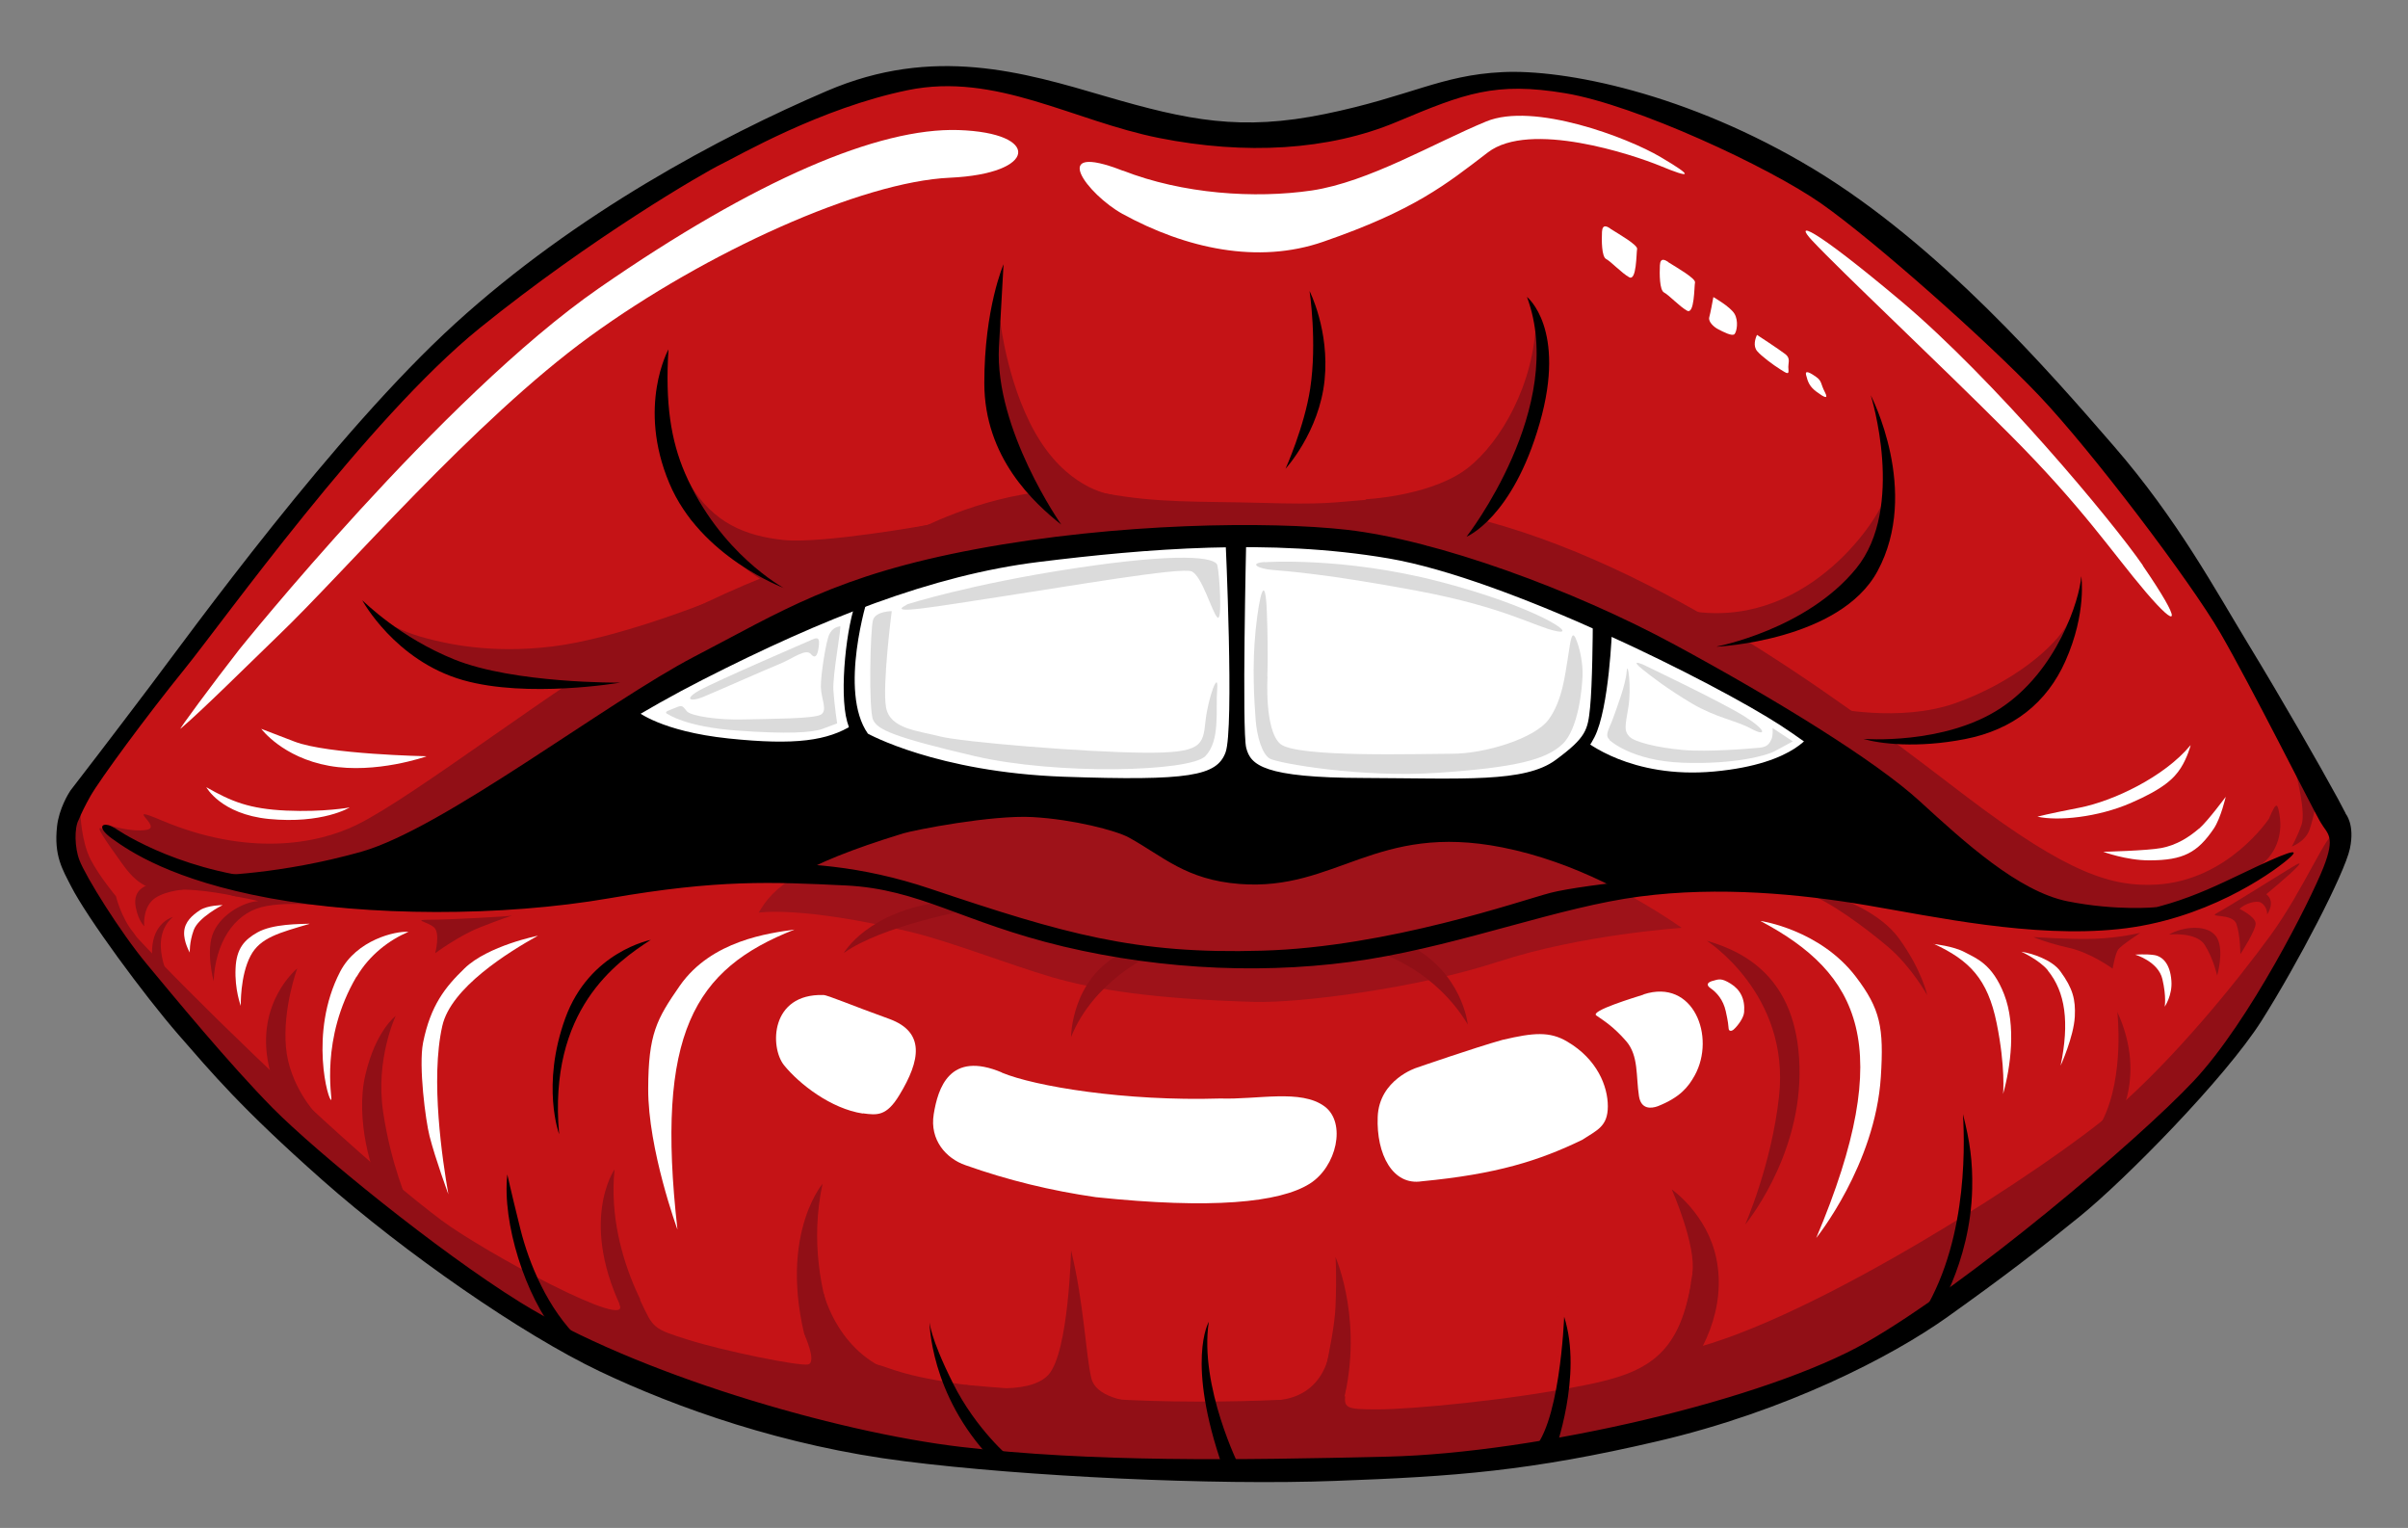
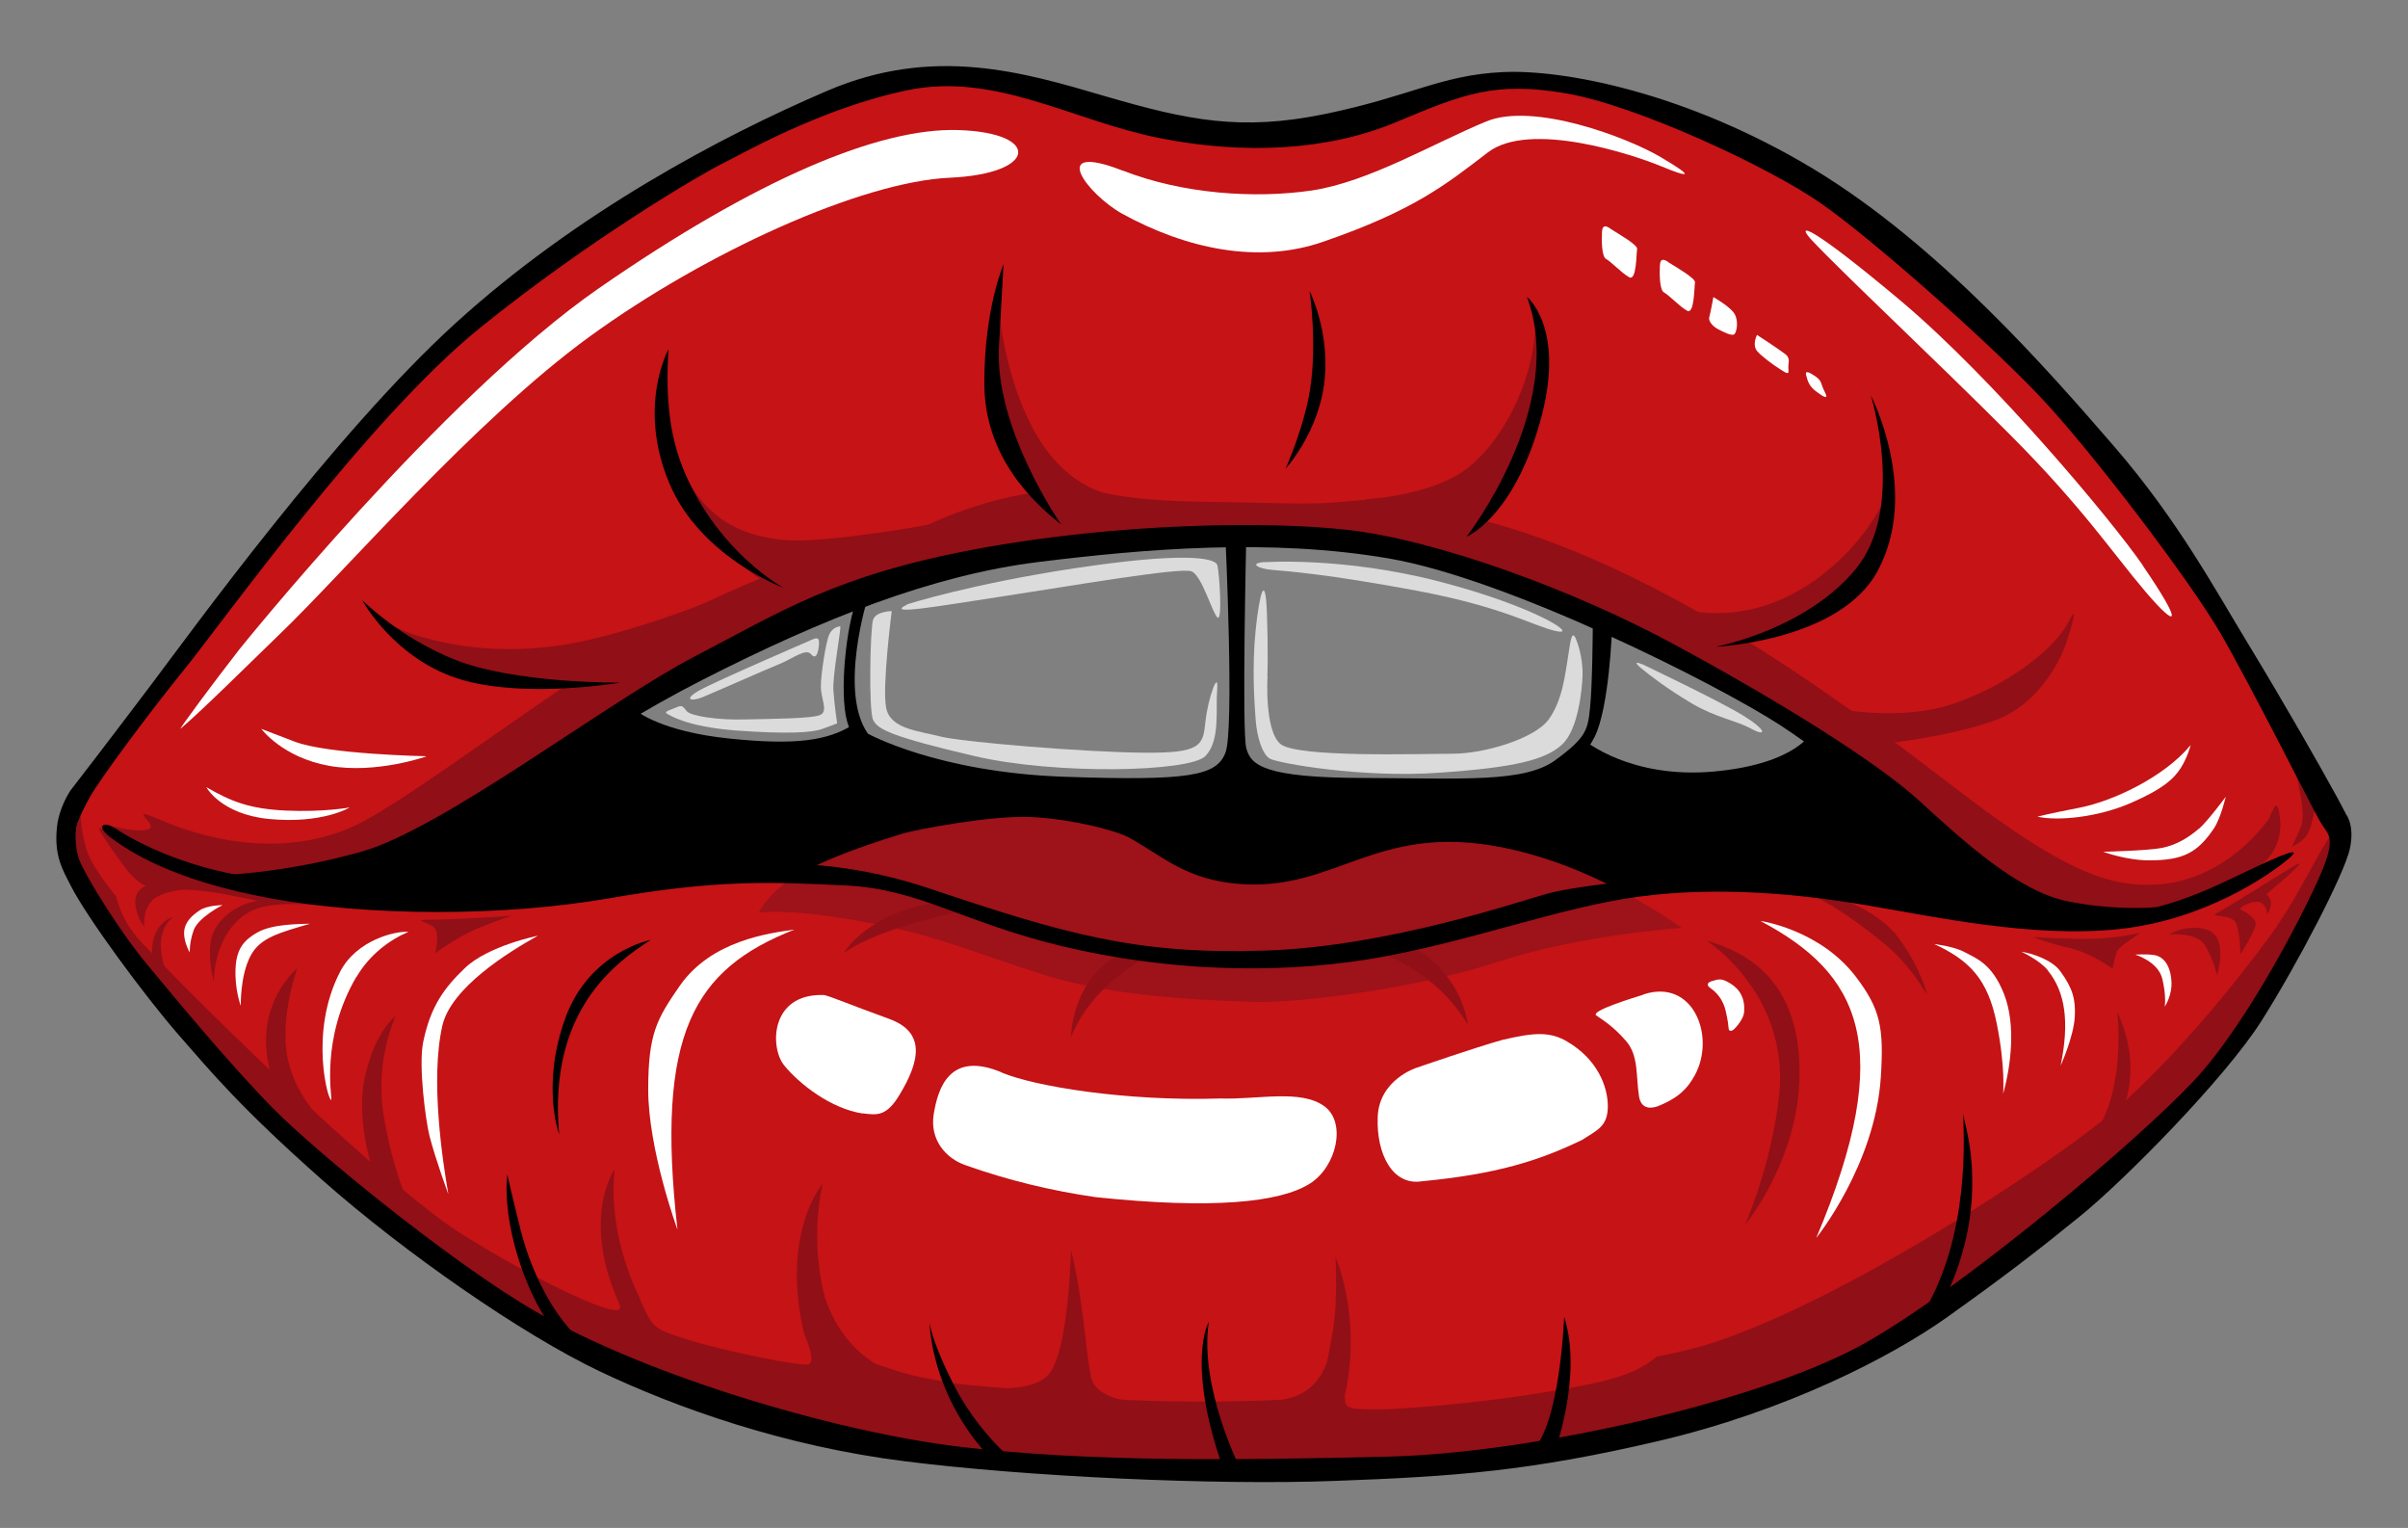
<svg xmlns="http://www.w3.org/2000/svg" version="1.1" viewBox="0 0 1152 730.8">
  <rect x="0" y="0" width="1152" height="730.8" fill="#808080" stroke="none" />
  <defs>
    <style>
      .cls-1 {
        fill: #910f16;
      }

      .cls-2 {
        fill: #fff;
      }

      .cls-3 {
        fill: #9e1219;
      }

      .cls-4 {
        fill: #c51316;
      }

      .cls-5 {
        fill: none;
      }

      .cls-6 {
        fill: #dbdbdb;
      }
    </style>
  </defs>
  <g>
    <g id="Capa_1">
      <path class="cls-4" d="M1058.5,428.8c-31,10.1-62.6,13.6-81.5,13.1-18.9-.5-89.7-14.7-117.1-16.7-27.4-2-63.1-4.5-113.1,6.9-50.1,11.4-87.7,21.6-109.3,24.1-21.6,2.4-72.5,4.1-116.5-5.3-44-9.4-85.6-29.3-117.1-31.5-31.5-2.2-79.7.3-96.2,3.2-16.5,3-35.2,11.4-111.8,9.5-76.6-1.9-112.3-19.8-125.8-23.5-13.5-3.8-13.5-53.9-13.5-53.9,0,0-21.6,28.1-23.5,37.9-1.9,9.7,8.1,31.7,17.3,46.3,9.2,14.6,60.6,73.1,66,79.6,5.4,6.5,61.6,55.1,88.2,78.2,26.6,23.1,75.2,50.6,94.7,57.9,19.5,7.3,66.7,27.5,125.6,38.4,58.9,11,141.3,10.8,141.3,10.8,0,0,91.1-2.9,141.2-4.9,50.1-2,133.7-28.7,133.7-28.7,0,0,29.6-8.5,66.4-30.1,36.8-21.6,87-65.3,87-65.3,0,0,39.5-36.5,63.7-61.5,24.1-25,58.3-100.5,58.3-100.5l4.7-12.3s-31.4,18.1-62.4,28.3Z" />
-       <path class="cls-2" d="M415.2,285.7s-74.7,26.7-95,39.7c-20.4,13-29.3,25.5-29.3,25.5,0,0,35.2,11.2,73.6,10.7,38.4-.5,48.2-8.7,48.2-8.7,0,0,37.7,16.7,65.7,19.3,28,2.6,69.8,4.1,85.9,1.9s26-13.4,26-13.4c0,0,8.1,13.1,24.2,14.4,16.1,1.3,81.7,2,105.2.2,23.5-1.8,35.4-15.9,35.4-15.9,0,0,13.6,11.6,48.5,12.2,34.9.5,44.2-2,51.7-7.6,7.4-5.6,13.5-10.4,13.5-10.4,0,0-37.4-26.8-92.2-52.1-54.8-25.3-120.2-46.5-170-46.5s-116.2,10.1-141.1,14.4c-24.9,4.3-50.4,16.2-50.4,16.2Z" />
      <path d="M299.8,338.4s-70.2,48.7-101.2,62.4c-31,13.7-70,22.5-70,22.5,0,0,61.4,15,136,5.5,74.7-9.5,103.6-12,128.8-11,25.3,1.1,70.4,17.3,70.4,17.3,0,0,41,14.8,86.4,21.8,45.5,7,120-3.9,136.1-8.7,16.1-4.7,80.1-25.7,128.5-25.7s102.6,12.4,124.2,14.6c21.6,2.2,61.2,4.1,61.2,4.1l-26-10.3s-18.1-13.4-51.9-36.6c-33.9-23.2-50.2-39.7-50.2-39.7,0,0-23.7,22.5-62.4,20-38.7-2.4-54.4-18.6-54.4-18.6,0,0-7.1,15.1-38.7,18.9-31.7,3.8-94.2-.3-94.2-.3,0,0-16.8-.5-23.8-4.9-7-4.3-9.2-5.6-9.2-5.6,0,0-6.8,10.2-28.1,11-21.4.8-84.4-1.9-106.1-6.2-21.6-4.3-42.4-16-42.4-16l-5.2-2s-21.9,8.9-48.8,8.2c-26.9-.7-52.1-14.8-52.1-14.8l-6.8-6Z" />
      <path class="cls-4" d="M104.8,423.2s40.8-3.2,72.9-13.4c32.1-10.1,130.3-81.7,130.3-81.7,0,0,81.9-41.7,147.5-59,65.7-17.3,182.4-14.6,214.9-6.5,32.5,8.1,125,48,151.4,62.4,26.3,14.4,64.2,37.2,71.4,44.4,7.2,7.2,47.3,41.4,74.1,56.9,26.7,15.5,77.9,21.1,78.8,21.1s74.9-41.1,74.9-41.1l-37-74.7s-37-63.8-50.3-79.4c-13.4-15.6-75.8-88.6-94.2-105.7-18.4-17-64.2-50.7-107.5-74.8-43.3-24.1-93.1-31.8-112.6-32.1-19.5-.4-73.2,23.5-114.7,24.2-41.5.7-116.9-23.5-140.4-26.3-23.5-2.9-75.7,10.6-139.6,47.6-64,37-105,75.8-105,75.8,0,0-59.3,60.1-78.5,81.4-19.2,21.3-102.8,138.5-102.8,138.5,0,0-1.2,20.4,7,31.3,8.1,10.8,59.5,11.2,59.5,11.2Z" />
      <path class="cls-1" d="M46.6,432.9s5.7,1.2,18.1,14.6c26.9,29,82,82.5,122.8,117.1,8.6,7.3,16.6,13.7,23.5,18.9,20.7,15.5,92.6,54.2,85.2,40.1,0,0,69,18.8,105.3,26,7.4,1.5,15.1,1.7,22.2,4.3,11.6,4.2,21,5.7,32.3,7.6,10.6,1.8,23.2,1.9,33.4,3.4,100.5,15.2,255.3-4.6,317-19,61.7-14.4,175.7-89.1,205-114.6,29.3-25.4,58.6-61.7,74.8-83.9,16.2-22.2,27.3-50.3,31-48.6,3.7,1.6-5.6,29.9-17.5,52.5-11.9,22.6-74,101.1-95.6,115.9-21.6,14.8-77.6,69.6-153.9,99.4-76.3,29.8-161.5,33-217.4,35.2s-148.7,2.5-219-10.5c-70.3-13-138.6-48-168.1-64.9-29.6-17-91-69.6-112.6-89.7-21.6-20-66.6-70.1-73-81.2-6.5-11.1-13.4-22.7-13.4-22.7Z" />
      <path d="M415.2,285.7s-14.2,45,0,65.2c0,0,33,18.4,93.5,20.6,60.5,2.1,73.4-.4,77.6-11.6s0-101.7,0-101.7h9.9s-2.1,91.4,0,99.5c2.1,8.2,8.2,14.3,56.2,14.4,48,.2,77,2.3,91.8-8.6,14.8-10.9,15.4-14.4,16.5-25.1,1.1-10.7,1.3-36.3,1.3-39.9s9.2,2.4,9.2,2.4c0,0-1.3,37.8-8.4,51.7-7.1,13.9-20.2,23.6-58.6,26.6-38.4,3-65.6.9-84.9-.7s-26.2-6.4-28.6-10.3c0,0-1.6,9-30.7,10.4-29.2,1.4-90.1-2.9-114.7-7.4-24.6-4.6-36-11.7-40-26-4-14.3-.2-47,4.6-58.3,4.8-11.3,5.3-1.1,5.3-1.1Z" />
      <path d="M304.8,340.2s11.4,9.6,43.7,13c32.3,3.4,47.5,1,59.5-6.5l4.9,6.2s-22,12.3-62.9,7.7-50.1-18.3-50.1-18.3l4.9-2.1Z" />
      <path d="M758,354.1s22,18.6,62.1,14.9c40-3.7,46.9-19.2,46.9-19.2l8.9,7.2s-16.6,21.5-56.3,21.7c-39.8.3-63.4-15.5-65.2-18.6-1.8-3.1,3.7-6,3.7-6Z" />
      <path class="cls-2" d="M114.5,310.6s97.1-120.9,172.1-172.8c75.1-52,133.8-76.8,171.9-75.6,39.7,1.3,37.9,20.9-4.1,22.8-42.2,1.9-116.6,35.5-172.2,75.9-55.6,40.4-117.4,112.8-149.3,143.3-13.5,13-36.3,35.7-46.5,44.3-1.5,1.3,15-21.1,28.1-37.9Z" />
      <path class="cls-2" d="M1025.2,270.5c-14.8-21.5-71.2-89-115.6-126.4-44.4-37.3-50.9-37.9-42.8-29.2,14.5,15.5,59.3,57.4,94.4,92.6,35.2,35.2,49.6,57.2,65.3,75.6,15.7,18.4,18.1,15.8-1.4-12.6Z" />
      <path class="cls-2" d="M537.2,81.6c28.6,11.2,63.1,13.5,90.4,9.5,27.3-4.1,58.4-22.7,83.4-33,22.7-9.4,67.7,7.7,83.4,17,16.7,9.8,14.2,10.2,0,4.3-13.1-5.4-62.5-21.9-82.6-6.5s-35.3,27.7-78.7,42.7c-31.3,10.9-65.8,3.3-96.1-13.3-16.5-9.1-36.5-35,.3-20.6Z" />
      <path class="cls-3" d="M804.3,443.6c-19.9-13.7-50.7-31.4-85.6-38.3-60.6-12-79.4,21-125.6,17.5-25.9-2-36.6-13.2-53-22.2-6.2-3.4-26.6-8.7-46.1-9.8s-56.6,6.2-61.9,7.8c-50.5,15.5-62.5,26-69.1,37.9,0,0,20.5-3.3,72.5,9.2,18.5,4.4,47.1,15.6,67.8,21.7,20.8,6,48.8,10.4,96.8,11.8,21.5.6,77.6-6.4,116.9-19.3,39.4-12.9,87.3-16.1,87.3-16.1Z" />
      <path class="cls-2" d="M842.4,440.6c46.9,24.9,65.4,59.5,26.5,151.5,0,0,28.2-34.9,30.9-77,1.5-23.7-.2-32.5-12-48-17.2-22.5-45.4-26.6-45.4-26.6Z" />
      <path class="cls-2" d="M380.1,444.6c-48.1,18.9-66.6,49.6-56,143.5,0,0-14.1-38.4-14-67.4.1-26.2,4-33.2,15.1-49.2,15.2-21.8,42.9-25.2,54.9-26.9Z" />
      <path class="cls-2" d="M925.1,451.4c17.1,7.9,25.8,16.8,30.1,37.9,4.3,21.1,3.1,33.9,3.1,33.9,3.6-12.8,6.3-32.7.5-47.6-5.7-14.7-13.5-17.3-18.9-20.2-5.4-2.9-14.8-3.9-14.8-3.9Z" />
      <path class="cls-2" d="M979.7,464.2c8.4,10.3,10.4,24.8,6.1,45.5,0,0,6.3-13.8,6.8-23.5.4-8.1-.9-13.4-6.9-21.6-4-5.6-13.8-8.7-18.7-9.4,0,0,8.6,3.9,12.7,8.9Z" />
      <path class="cls-2" d="M257.4,447.5c-14.2,7.9-41.7,24.9-45.8,43.2-5.8,25.6.1,64.4,2.9,80.5,0,0-6.2-16.8-9-27.8-1.9-7.4-5.3-33.5-3.1-44.7,3.6-17.9,10.6-26.6,19.8-35.5,11.2-10.9,35.3-15.7,35.3-15.7Z" />
      <path class="cls-2" d="M170.5,467.2c-17.4,29.6-11.5,58.1-12,58.8-1.2,1.7-11-31.9,4.2-61.2,7.9-15.3,26.6-19.6,32.7-19.1-9,3.8-18.6,10.9-24.8,21.5Z" />
      <path class="cls-2" d="M1047.9,356.5c-12.6,15.2-37.1,26.7-53,29.8-15.9,3.1-20.2,4.3-20.2,4.3,9.9,2.2,28.9.3,44.6-6.5,15.7-6.8,20.8-11.8,24-16.8s4.7-10.8,4.7-10.8Z" />
      <path class="cls-2" d="M203.9,361.7s-47.2-.9-63-7l-15.9-6.1s10.1,13.7,32.5,17.7c22.4,4,46.4-4.5,46.4-4.5Z" />
      <path d="M615,224.2s16.2-17.6,18.7-42.5c2.4-23.7-7.2-42.5-7.2-42.5,0,0,3.7,24.4.3,46.7-2.8,18.3-11.8,38.3-11.8,38.3Z" />
      <path d="M311.5,449.4c-16.5,10.7-49.4,33.5-44,93.1,0,0-8.7-23.3,2.9-55.4s41.1-37.6,41.1-37.6Z" />
      <path class="cls-2" d="M98.7,376.5c11.9,6.8,20.5,10.4,38.3,11.2,17.9.8,30.3-1.5,30.3-1.5,0,0-13,8-38.7,5.5-23-2.3-29.9-15.2-29.9-15.2Z" />
      <path d="M483.6,697.6s-16.5-13.6-27.7-36-11.2-29.4-11.2-29.4c0,0,0,34.6,29.6,65.7l9.4-.3Z" />
      <path class="cls-2" d="M1052,396.3c-4.6,4-10.6,7.9-18,9.3-6.9,1.3-27.8,1.8-27.8,1.8,0,0,10.9,4.1,22,4.1,16.3,0,23.1-3.7,30.9-15.2,3.4-5.1,5.7-15.2,5.7-15.2,0,0-8.5,11.5-12.7,15.2Z" />
      <path class="cls-2" d="M148,441.9c-14.2,4.2-23.5,6.5-28.1,15.2-5.1,9.6-4.7,24-4.7,24,0,0-3-7.8-2.5-18,.4-9.4,4.2-13.6,10.4-17.1,7.4-4.2,20.4-4,24.9-4.2Z" />
      <path class="cls-2" d="M106.5,432.9c-.7.3-11.6,6-13.8,11.9-2.2,6-1.9,10.8-1.9,10.8,0,0-3-5.1-2.7-9.9s3.8-7.9,7.6-10.4c3.8-2.4,10.8-2.4,10.8-2.4Z" />
      <path class="cls-2" d="M1021.5,456.6s11,3.2,13,11.7c2,8.5,1.1,13.2,1.1,13.2,0,0,3.8-5.5,3.2-12.5-.6-8.1-4.3-11.6-8.2-12.2-4-.6-9.1-.2-9.1-.2Z" />
      <path class="cls-1" d="M51.6,394.5s10.8,3.7,18.6,2.4c7.8-1.4-11.9-12.6,6.9-4.6,41.1,17.4,74.4,11.7,93.8,2.1,27.6-13.6,95.5-66.5,140.6-92.5,45.1-26,101.9-44.3,132.2-50.8,50.1-10.7-18,30.2-18,30.2,0,0-106.6,43.3-147.1,73.3-40.5,30-85.3,49.9-118.5,59.4-33.2,9.6-55.4,8.5-69.3,2.9-13.9-5.6-29.9-13-33.9-16.1s-5.3-6.4-5.3-6.4Z" />
      <path class="cls-1" d="M1085.6,391.4s-19.5,29.8-54.1,31.7c-20.8,1.1-41.7-4.9-90.5-41.9-48.7-37.1-138-107-229.5-131.8-5.1-1.4-50.6-10.9-56.1-10.5-19.1,1.5-20.7,2.5-52.5,1.6-29.2-.8-48.7.2-74.1-4.5-35.5-6.5-73.4,9.7-85.1,15.1-30.7,14.1-7.6,24.4-7.6,24.4,0,0,66.2-18.6,137-18.8,70.8-.1,111.4,8.9,162.3,26.7s133.5,70.2,133.5,70.2c0,0,77.2,57.7,85.9,65.3,8.8,7.6,31.2,17.7,61,18.4,29.8.7,38.1-5.4,38.1-5.4,0,0,18.7-10.5,28.3-18.6,9.6-8.1,9.2-18.9,8.3-23.8s-1.3-6.8-4.9,1.8Z" />
      <path class="cls-1" d="M816.6,450s39.9,25.5,34.5,74.4c-3.6,32.8-16.2,61.3-16.2,61.3,0,0,25.6-30.7,26-71.8.4-44.7-24.9-58.3-44.2-63.9Z" />
      <path d="M277.4,640.8c-15.5-14.7-24.4-36.8-28.4-52.8-4.9-19.7-6.3-26.3-6.3-26.3-2.5,23.1,8.5,58.1,23.9,76.8l10.8,2.3Z" />
      <path d="M924.9,630.7s17.8-25.8,18.6-62.1c.3-13.2-1.1-22.7-4.4-35.7,1,17.5,1.9,66.1-22.8,100.7l8.6-2.9Z" />
      <path d="M457,500.8" />
      <path class="cls-1" d="M195.3,575.5s-8.2-18.1-12-43.6c-3.8-25.4,6-46,6-46,0,0-9.6,7.1-14.5,28.2-5,21.1,3.2,48.2,7.5,54.1,4.3,6,13,7.3,13,7.3Z" />
      <path class="cls-1" d="M113.3,428.8s-17.6-4-29.8-3.2c-12.2.8-17.9-2.4-25.4-13-7.6-10.6-13.6-19-8.8-15.9s36.2,18,36.2,18l34.5,12.9s-2.7,1.9-6.7,1.1Z" />
      <path d="M102.2,418.7s31.7-.3,70.9-11.4c39.2-11.2,117.3-71.5,159-93.2,41.8-21.7,67.5-38.9,135-51.5,67.5-12.6,140.1-13.4,177.3-9.2,43,4.9,108.1,28.6,156.7,54.9,48.6,26.3,96.1,55.5,117.3,74.9,21.2,19.4,47.2,43.2,70.8,47.9,23.6,4.7,42.3,2.8,42.3,2.8-8.5,7.9-37.6,7.9-37.6,7.9,0,0-22.7-7.3-44.2-21-21.5-13.7-66.9-53.7-97.8-73.8-30.9-20.1-130.8-70.2-187.5-79.9-56.6-9.7-116.7-4.6-167.6,1.7-50.9,6.3-103.5,27.2-160.6,56.3s-92.8,59.9-132.6,78.5c-40.6,19-66.4,19.6-77.8,19.6s-23.7-4.6-23.7-4.6Z" />
      <path class="cls-1" d="M1098.8,371.7s4.3,16.8,2.3,22.7c-2,5.8-4.7,10.5-4.7,10.5,0,0,6.5-2.3,8.5-8.1,2-5.8,3.2-13,3.2-13l-7.8-14.1-1.6,2Z" />
      <path class="cls-1" d="M1037.6,447s13.1-1.5,17.2,5c4.1,6.5,5.9,14.6,5.9,14.6,0,0,3.4-11.7,0-17.9-3.8-7-16.6-5.6-23-1.7Z" />
      <path class="cls-1" d="M1094.8,415.8c-1.4.8-29.6,18.5-34.2,20.9-4.6,2.4,7.4-.1,9.3,5.2,1.9,5.3,1.9,14.5,1.9,14.5,0,0,7.5-11.5,7.3-14.8-.2-3.3-7.7-6.9-7.7-6.9,2.7-2.6,8.1-4.2,10.2-3,3.3,2,3,5.7,3,5.7,0,0,4.3-6.1-.4-9.7,0,0,11.5-9.5,15-13.3,3.5-3.8-4.3,1.4-4.3,1.4Z" />
      <path class="cls-1" d="M161.4,433.9s-23.1-3.5-36.4,0-22,17.2-22.8,35.4c0,0-4-14.9,0-23.6,4-8.8,14.8-14.4,21.3-14.7,0,0-1.1-.5-10.3-2.2-9.2-1.7-12.9-6.8,6.7-5.8,19.6,1,47.8,6.9,47.4,7.6s-5.9,3.4-5.9,3.4Z" />
      <path class="cls-1" d="M629.3,675.3s8.8-33.4,9.6-50c.7-16.6,0-24.1,0-24.1,0,0,14.5,32.7,2.6,73.5-9.3,32.1-12.2.5-12.2.5Z" />
      <path class="cls-1" d="M413.7,665s-31.9-43.9-20.2-98.8c0,0-24.7,28.9-4,88l24.2,10.7Z" />
      <path d="M593.1,701.9s-19.5-38.8-14.8-69.7c0,0-11.1,18.8,6.7,69.7h8.1Z" />
      <path class="cls-1" d="M1012.9,483.7s3.7,30.6-7,52.1c-10.7,21.5,5.1,4.2,5.1,4.2,0,0,17.2-23.3,1.8-56.3Z" />
      <path class="cls-1" d="M87.4,425.5s-10.8.9-15,5.6-3.4,11.9-3.4,11.9c0,0-2.7-2.4-4-8.8s1.6-9.7,7-11.4c5.4-1.7,17-1.6,17-1.6l-1.6,4.2Z" />
      <path class="cls-1" d="M38.5,389.5s.4,13,4.9,21.7c4.3,8.2,12.1,17.5,12.1,17.5,0,0,2.3,9.9,8.3,17.3,6,7.4-3.7,9.5-3.7,9.5,0,0-23.8-33.7-25.8-46s2.2-17.8,2.2-17.8l2.1-2.3Z" />
      <path d="M1122.2,389.1c-.9-1.8-2.2-4.2-3.8-7.2-8.9-16.3-26.6-47.2-42.6-73.5-16-26.3-34-59.8-64.4-94.9-30.5-35.2-83.3-96.1-143.7-132.6-60.5-36.5-119.6-47.9-149-46.4-29.5,1.4-44.3,11.7-84.7,20-40.3,8.3-65.5,3.1-105-8.4-39.5-11.6-82.4-24.5-133.4-2.6-51.1,21.9-120,58.6-177.8,111.2-57.8,52.6-126.4,147.5-145.8,173.2-18.5,24.5-35.4,46.5-38.3,50.2-.9,1.3-5.5,8.8-6.4,17.1-1.6,14.1,2.7,20.8,6.6,28.5,7.7,15.2,35.3,52.6,51.4,71.1,16.1,18.4,29.5,34.7,68.9,69.6,39.5,34.9,95.4,73.7,132.5,91.4,37.2,17.7,88.6,35.9,146.1,43.1,57.5,7.3,148.4,11.6,205.9,9.4,57.5-2.1,93.2-4.7,154.4-19,61.2-14.3,111.8-40.3,138.7-59.5,26.9-19.2,41.8-30.6,63.2-48,21.5-17.4,69.5-66.1,86.9-93.5,17.4-27.5,39.8-70.6,42.3-82.4,2.5-11.7-2.1-16.8-2.1-16.8ZM1111.5,415c-6,15.2-35.2,73.5-62.1,102.1-26.9,28.6-108.2,97.3-156.3,124.8-48,27.5-157.8,53.1-229.3,54.8-71.5,1.7-142.1,2.7-204.4-4.7-59.8-7.1-155.5-35-210.5-69.1-39.6-24.6-97.5-71.8-118.4-92.9-20.9-21.2-47.3-53.3-60.2-68.8s-29.4-42.1-32.3-49.8c-2.3-5.9-2.5-15.4-.4-19.2,1.4-3.4,3.1-6.9,5.7-11.5,4.7-8.2,26.6-38,45-60.7,18.4-22.7,87.5-119.6,141.1-163,53.7-43.4,107.3-74.4,115.5-78.4,8.3-4,47.5-26.9,89.5-35.5,42-8.6,78.9,14.7,120.1,22.9,41.2,8.2,81.1,6,113.7-7.7,32.6-13.7,47.2-19.3,80.7-13.7,33.5,5.6,97.4,35.2,122.6,52.9,25.2,17.7,79.1,65.5,104,91.7,24.9,26.2,72.2,88.5,86.8,113.7,14.6,25.2,43.8,83.4,47.3,89.4.2.4.5.8.7,1.2,0,0,0,0,0,0,3.1,5.4,7.2,6.3,1.2,21.5Z" />
      <path class="cls-1" d="M81.6,469.3s-11.2-20.2,1.1-30.7c0,0-8.2,2.1-9.7,13s3.9,15.3,3.9,15.3l4.7,2.3Z" />
      <path class="cls-1" d="M317.6,640.8s-28.1-36.9-23.6-81.5c0,0-17.8,25.5,5.1,70,22.9,44.5,18.6,11.5,18.6,11.5Z" />
      <path class="cls-1" d="M550.2,457s-27,12.2-37.8,39c0,0,0-27.9,24.4-40.3l13.5,1.4Z" />
      <path class="cls-1" d="M661.5,456.3s25.1,7.8,40.7,33.7c0,0-2.5-25.3-29-38.5l-11.8,4.8Z" />
      <path class="cls-1" d="M245,437.9c-.8.4-30,2-39.2,2s-1.1.9,1.9,3.7c3,2.8.5,12.3.5,12.3,0,0,11.2-8.3,21.3-12.3,10.1-4,15.5-5.7,15.5-5.7Z" />
      <path class="cls-1" d="M973,448.2s17.6,1.2,29.2.8c11.5-.4,21.7-2.8,21.7-2.8,0,0-9.2,6-10.6,8-1.4,2-2.6,9.1-2.6,9.1,0,0-10.4-7.6-20.7-9.9-10.3-2.3-17-5.1-17-5.1Z" />
      <path class="cls-1" d="M463.8,435.1s-41.7,7.5-60.1,20.7c0,0,11.1-19.9,47.6-24.6l12.5,3.9Z" />
      <path class="cls-1" d="M863.7,427.1c10.6,3.1,29,16.8,39.7,25.9,11.1,9.5,18.6,23,18.6,23,0,0-2.6-12.2-13.7-27.4-8.1-11-25-19.1-37.4-21.3l-7.2-.2Z" />
      <path d="M54.7,395.9s28,20,73.2,24.6c45.2,4.6,98.4,11.4,149.3,3.4,50.9-8,103-20.6,167.6,1.1,64.6,21.7,98.4,31.5,159,29.7,60.6-1.7,123.8-24,138.1-27.7,14.3-3.7,75.8-11.2,110.1-7.4,34.3,3.7,98.1,20.6,137.9,19.7s61.1-11.2,82.1-21.2c21-10.1,30.7-13.9,22.3-6.9-8.4,7.1-39.7,29-80.9,33.2-41.2,4.3-88.2-6-120.2-11.4-32-5.4-70.7-9.2-108.7-4.2-38,4.9-83.5,22.5-129.8,30-46.3,7.4-97.5,5.4-146-6.1-48.5-11.6-68.6-27.5-104.2-29.2s-60.9-2.9-112.8,6.1c-51.9,9-115.8,8.6-162.6,0-46.8-8.6-67.2-22.5-75.5-28.5-8.3-6-4.2-8.5,1.1-5.1Z" />
      <path class="cls-6" d="M426.6,292.4s-4.6,35.7-2.7,46c1.9,10.3,15.4,11.1,25.7,13.8,10.3,2.7,69.6,7.6,97.4,7.8,27.9.3,28.5-3.5,29.7-14.9,1.2-11.4,6.4-25.2,5.6-15.4-.8,9.7,1.6,24.4-5.6,31.9-7.2,7.6-71.3,9.2-110.6,0s-46.3-12.7-48.4-17.3c-2.2-4.6-1.4-43.8,0-47.9s8.9-4.1,8.9-4.1Z" />
      <path class="cls-6" d="M319.6,341.6s8.3,6,32.7,7.8c24.5,1.8,36.4,1,41.2-.8s7-2.6,7-2.6c0,0-1.3-8.4-1.8-15.8-.5-7.4,4.1-31,3.2-30.7s-3.6.5-5.2,4-4.1,19.5-4,25.1,3.4,11.2,0,13.2-24.1,2-36.5,2.3c-12.4.4-25.6-1.6-27.6-3.9s-2-3.2-5.2-1.8-6.2,1.9-4,3.2Z" />
      <path class="cls-2" d="M819.1,469.2c-3.1,1-2.3,2.4-.7,3.5,2.9,2,6,5.5,7.2,10.9s1.2,6.5,1.4,8.4c.1,1.3,1.4,1.3,2.4.4,1.9-1.7,4.8-5.5,5-8.3.5-6.4-1.9-10.8-6.4-13.6s-5.7-2.2-8.8-1.3Z" />
      <path class="cls-6" d="M606.4,323.5s-1.6,25.6,6.1,32.3c7.8,6.7,67.1,4.7,82.4,4.7s39.3-7.2,46-16.4c6.7-9.2,7.9-22.2,9-28.3,1.1-6.1,1.7-15.5,3.9-10.5s3.5,12.4,3.3,17.9-1.8,25.4-9.7,32.8c-7.9,7.4-22.5,11.1-59.2,13.6-36.6,2.6-77.2-4.6-80.8-6.8-3.6-2.2-6.1-10.5-6.7-18.6s-1.8-25.3,0-42.8c1.8-17.5,4.7-28.3,5.4-7.9s.2,29.9.2,29.9Z" />
-       <path class="cls-6" d="M769.8,353.8s10.3,10.1,35.2,11,40.3-3.5,44-5.5,8.7-4.7,8.7-4.7l-9.7-6.4s.3,3.7-.5,5.3-1.5,3.7-5.5,4.1c-4.1.4-24.8,2.2-36.9,1.1-12.2-1.1-23.3-3.8-25.7-6.5-2.4-2.7-2-4.5-.4-13.8s-.3-23.4-.8-17.1c-.5,6.4-4.9,17.7-6.6,22.5-1.7,4.7-4.2,8-1.5,10Z" />
      <path class="cls-6" d="M433.8,289.1s30.1-9.7,80.3-17.3c50.2-7.6,67.4-5.4,68.3-1.4,1,4,2.5,27.4,0,24.9-2.6-2.5-7.3-19.8-12.3-22s-59.2,7.2-90.2,11.9-57,9.4-46,4Z" />
      <path class="cls-6" d="M605,268.9s37.3-2.7,83.4,9.2c46,11.9,67.1,26,56.3,23.8s-24.4-11.4-67.1-19.4c-42.8-8-62-9.3-68.7-9.9-6.8-.5-11.9-3.2-3.8-3.8Z" />
      <path class="cls-6" d="M785.5,317.6s37.6,17.9,48.7,24.8,11.1,10.2,3.5,6.1c-7.6-4.1-16.5-5.1-28.4-12.1-11.9-7.1-19.5-13-23.8-16.5s-2.4-3.3,0-2.2Z" />
      <path class="cls-6" d="M387.9,306.2s-45.5,19.6-53.3,24c-7.8,4.4-4.1,5.5,1.4,3.3,5.4-2.2,30.9-13.5,37.1-16s12.4-7.6,14.9-4.6,3.5-.9,3.8-4.7c.3-3.7-1.2-3.2-3.8-2.1Z" />
      <path class="cls-1" d="M443.7,251.1s-50,9-68.6,7.2c-18.6-1.9-34-8.3-45-26.7-11-18.4,0,16.6,0,16.6,0,0,33.8,34.3,45,33.2s43.6-12.7,53.1-18c9.5-5.3,15.5-12.2,15.5-12.2Z" />
      <path d="M375.1,281.3s-30.7-16.4-47.4-55c-6.8-15.8-9.5-33.5-7.9-59.2,0,0-15.1,27.2.4,64,14.9,35.5,55,50.2,55,50.2Z" />
      <path class="cls-1" d="M899.8,242.3c-6.9,14.4-45,65.8-104.2,46.8-61.1-19.7-33.7-5.1-4.5,5.7,29.2,10.9,41.9,13.2,49.8,10.7s33-11.4,42.9-20.1c9.9-8.7,14.4-22.4,16-28.6,1.5-6.3,0-14.4,0-14.4Z" />
      <path d="M821.4,309.2s42.8-8.1,66.6-37.3c23.8-29.2,7-82.8,7-82.8,0,0,23.9,45.9,3.2,84.1-18,33.3-76.8,36.1-76.8,36.1Z" />
      <path class="cls-1" d="M478.6,154.1s3.8,33.3,19.2,57.1c15.4,23.8,34.6,25.5,34.6,25.5l-9.2,5.6-17.7,1.4-6.1-1.4s-13.9-22.2-20.8-35.1-2.7-53.1-2.7-53.1h2.7Z" />
      <path d="M507.7,250.9s-31.9-45.5-29.8-85l2.2-39.5s-9.2,21.1-9.2,56.8,23.8,57.4,36.8,67.7Z" />
      <path class="cls-1" d="M336.7,288.7s-42.1,16.8-72.4,20.5c-30.3,3.7-51.4-1.6-60.3-3.9-8.9-2.3-15.5-5.7-15.5-5.7,0,0,21.4,17,37,22.4,15.6,5.4,53.9,6.7,53.9,6.7l64.7-36.2-7.5-3.8Z" />
      <path class="cls-1" d="M875.9,338.4s32.8,7.4,59.6-2.1c26.8-9.5,47.9-26.6,54.2-39,6.3-12.5-1.4,10.8-1.4,10.8,0,0-9.2,27.6-34.1,36.5-24.9,8.9-59.8,11.8-59.8,11.8l-18.4-18Z" />
-       <path d="M891.4,353.4s38.7,3.1,65.7-14.7c27-17.8,37.8-51.8,38.6-63.1,0,0,2.7,17.5-7.6,40.6-8.8,19.8-24.9,32.8-48,37.3-23.1,4.5-41,2.2-48.7-.1Z" />
      <path class="cls-1" d="M734.5,158.6c-2.6,30.4-19.6,56.9-34.9,67.1-17.8,11.8-46.4,13.1-46.4,13.1l29.5,22.2s18.5-4,26.6-12.7c8.1-8.7,22.1-36.9,26.5-49.4,4.4-12.5,2.4-33.1,1.9-37.2-.5-4.1-3.1-3.1-3.1-3.1Z" />
      <path d="M701.6,256.7s48.4-62.1,28.9-114.7c0,0,19.1,15.1,6.1,60.4-13,45.4-35,54.3-35,54.3Z" />
      <path class="cls-1" d="M394.1,618.7s7.1,30.6,37.2,38.9c30.2,8.3,12.1,18.8-1.6,18.8s-32.1-13.9-35.6-28.9c-3.5-15,0-28.9,0-28.9Z" />
-       <path class="cls-1" d="M809.7,609c-4.4,27.7-12.6,47.6-53.6,54.2-44.6,7.1-12.2,18.3,5.9,16.9s37.6-15.3,37.6-15.3c15.8-16.4,26.3-39.6,21.5-62.9-4.4-21.3-21.3-33-21.3-33,0,0,11.9,27,9.8,40.1Z" />
      <path class="cls-2" d="M770.4,109.4c4.3,2.7,13.2,7.8,12.8,9.7-.4,2-.2,15.5-3.8,13.5s-8.8-7.6-11-8.7-2.2-9-2-13,2.6-2.5,4-1.6Z" />
      <path class="cls-2" d="M798.1,125.4c4.3,2.7,13.2,7.8,12.8,9.7s-.2,15.5-3.8,13.5-8.8-7.6-11-8.7c-2.2-1.1-2.2-9-2-13s2.6-2.5,4-1.6Z" />
      <path class="cls-2" d="M819.7,142c-.5,2.8-1.4,7.6-2,9.8-.5,2.2,2.3,4.7,4.5,5.8s6.5,3.4,7.6,2.2,2-6.3,0-9.7-10.1-8-10.1-8Z" />
      <path class="cls-2" d="M840.6,160.1c-.9,1.8-2,5.4,0,7.8s7.8,6.7,11,8.7,4.3,2.9,4,0c-.4-2.9,1.4-5-1.6-7.3s-13.4-9.1-13.4-9.1Z" />
      <path class="cls-2" d="M864,179.2c.9,3.7,1.8,5.8,5.2,8.3s5.8,3.8,3.8,0c-2-3.8-1.3-5.2-4.1-7.2s-5.4-3.4-4.9-1.1Z" />
      <path class="cls-5" d="M462.1,557.3c9.4,3.2,6.8,9.4,62.2,15.3,0,0,0,0,.1,0-21.5-3.1-42.1-8.1-62.4-15.3,0,0,0,0,.1,0Z" />
      <path class="cls-5" d="M414.3,536.3c-.5-.2-.9-.5-1.4-.7.1,0,.6.4,1.4.7Z" />
      <path class="cls-5" d="M728.2,494.7c-5,.9-8.4,2.3-9,2.6,3-.9,6-1.7,9-2.6Z" />
      <path class="cls-2" d="M479.4,513c-25.2-10.7-30.7,7.6-32.7,19.9-2,12.3,5.9,21.2,15.2,24.4,20.3,7.2,40.9,12.2,62.4,15.3,55.4,5.8,87.8,2.6,102.2-6.4,13-8.1,17.7-29.2,7.2-37-11.3-8.4-32-3.2-49.9-3.8-45.4,1.4-88.8-5.8-104.6-12.4Z" />
      <path class="cls-2" d="M412.8,532.5c6.8.9,11.3,1.5,17.5-8.8,10.1-16.6,12.3-30-4.7-36.3,0,0,0,0,0,0-18.1-6.5-29.7-11.5-31.7-11.5-25.4-.7-25.7,25-18.8,33.6,7.2,8.9,22.4,20.8,37.7,23.1Z" />
      <path class="cls-2" d="M769.2,529.2c0-9.7-5.1-22.6-19.4-31-8.4-5-16.2-4.3-30.7-.9,0,0-.1,0-.1,0,0,0,0,0,0,0-13.3,3.7-41.3,13.4-41.3,13.4,0,0-17.9,5.6-18.6,23.5s7.2,33,21.1,30.8c35.7-3.4,56-9.8,76.7-19.8,7.2-4.7,12.3-6.4,12.3-16.1Z" />
      <path class="cls-2" d="M786.3,475.7c-3.7,1.2-25.8,7.8-22.6,10,3.6,2.5,8.2,5.3,14.3,12.3,6,7,4.6,16.7,6.1,26.3,1,6.3,5.7,6,9,4.8,10.5-4.2,14.5-9,17.7-14.8,10.1-18.4-.6-46.5-24.5-38.7Z" />
      <path class="cls-4" d="M412.8,535.5s0,0,0,0c0,0,0,0,0,0,0,0,0,0,0,0Z" />
      <path class="cls-4" d="M719.1,497.3s0,0-.1,0c0,0,0,0,0,0,0,0,0,0,.1,0Z" />
      <path class="cls-1" d="M151.3,532.9s-12.9-13.5-14.5-32.1c-1.6-18.7,5.4-37.6,5.4-37.6,0,0-20.2,16.3-13.6,46.6,6.6,30.3,22.7,23.2,22.7,23.2Z" />
      <path class="cls-1" d="M462,662.4s29.9,5.9,39.6-4.9,10.8-59.5,10.8-59.5c6.2,25.4,7,49.9,9.7,61.2,4.2,17.2,53.2,11.4,53.2,11.4l-25.1,12.5s-66.2-.5-66.6,0-21.7-20.5-21.7-20.5Z" />
      <path class="cls-1" d="M636.5,643.4s-.8,26.2-28.6,26.5-20.2,5,0,8.9c20.2,4,21.3,2.5,25.6-2.3,4.3-4.9,7.6-3.8,8.7-16.8,1.1-13-5.6-16.3-5.6-16.3Z" />
      <path class="cls-4" d="M808.9,613.8c-5.6,34.6-21.5,42.8-49.6,48.5-37,7.5-84.7,11.8-100.2,11.8s-16.6-.5-15.2-8.5c1.4-8.1,47.8-20.5,76.3-33.4,28.5-12.9,31.2-19.8,49.2-11.8,18,7.9,39.6-6.5,39.6-6.5Z" />
      <path d="M748.3,629.8s-2,54.6-16.5,65l11.9-.3s13.6-36.6,4.6-64.7Z" />
      <path class="cls-4" d="M384.7,638s6.3,13.6,1.9,14.6c-4.3.9-40.3-6.4-57.4-11.8-17.1-5.4-16.6-5.4-23-19.1,0,0,17.6-12.2,35.6-9.3,18,2.9,42.8,25.6,42.8,25.6Z" />
      <path d="M296.7,326.5s-50.7.5-79.4-11.1c-26-10.5-42.7-27.2-44-28.3,0,0,15.6,28.9,48.2,38.2,30.9,8.8,75.2,1.2,75.2,1.2Z" />
    </g>
  </g>
</svg>